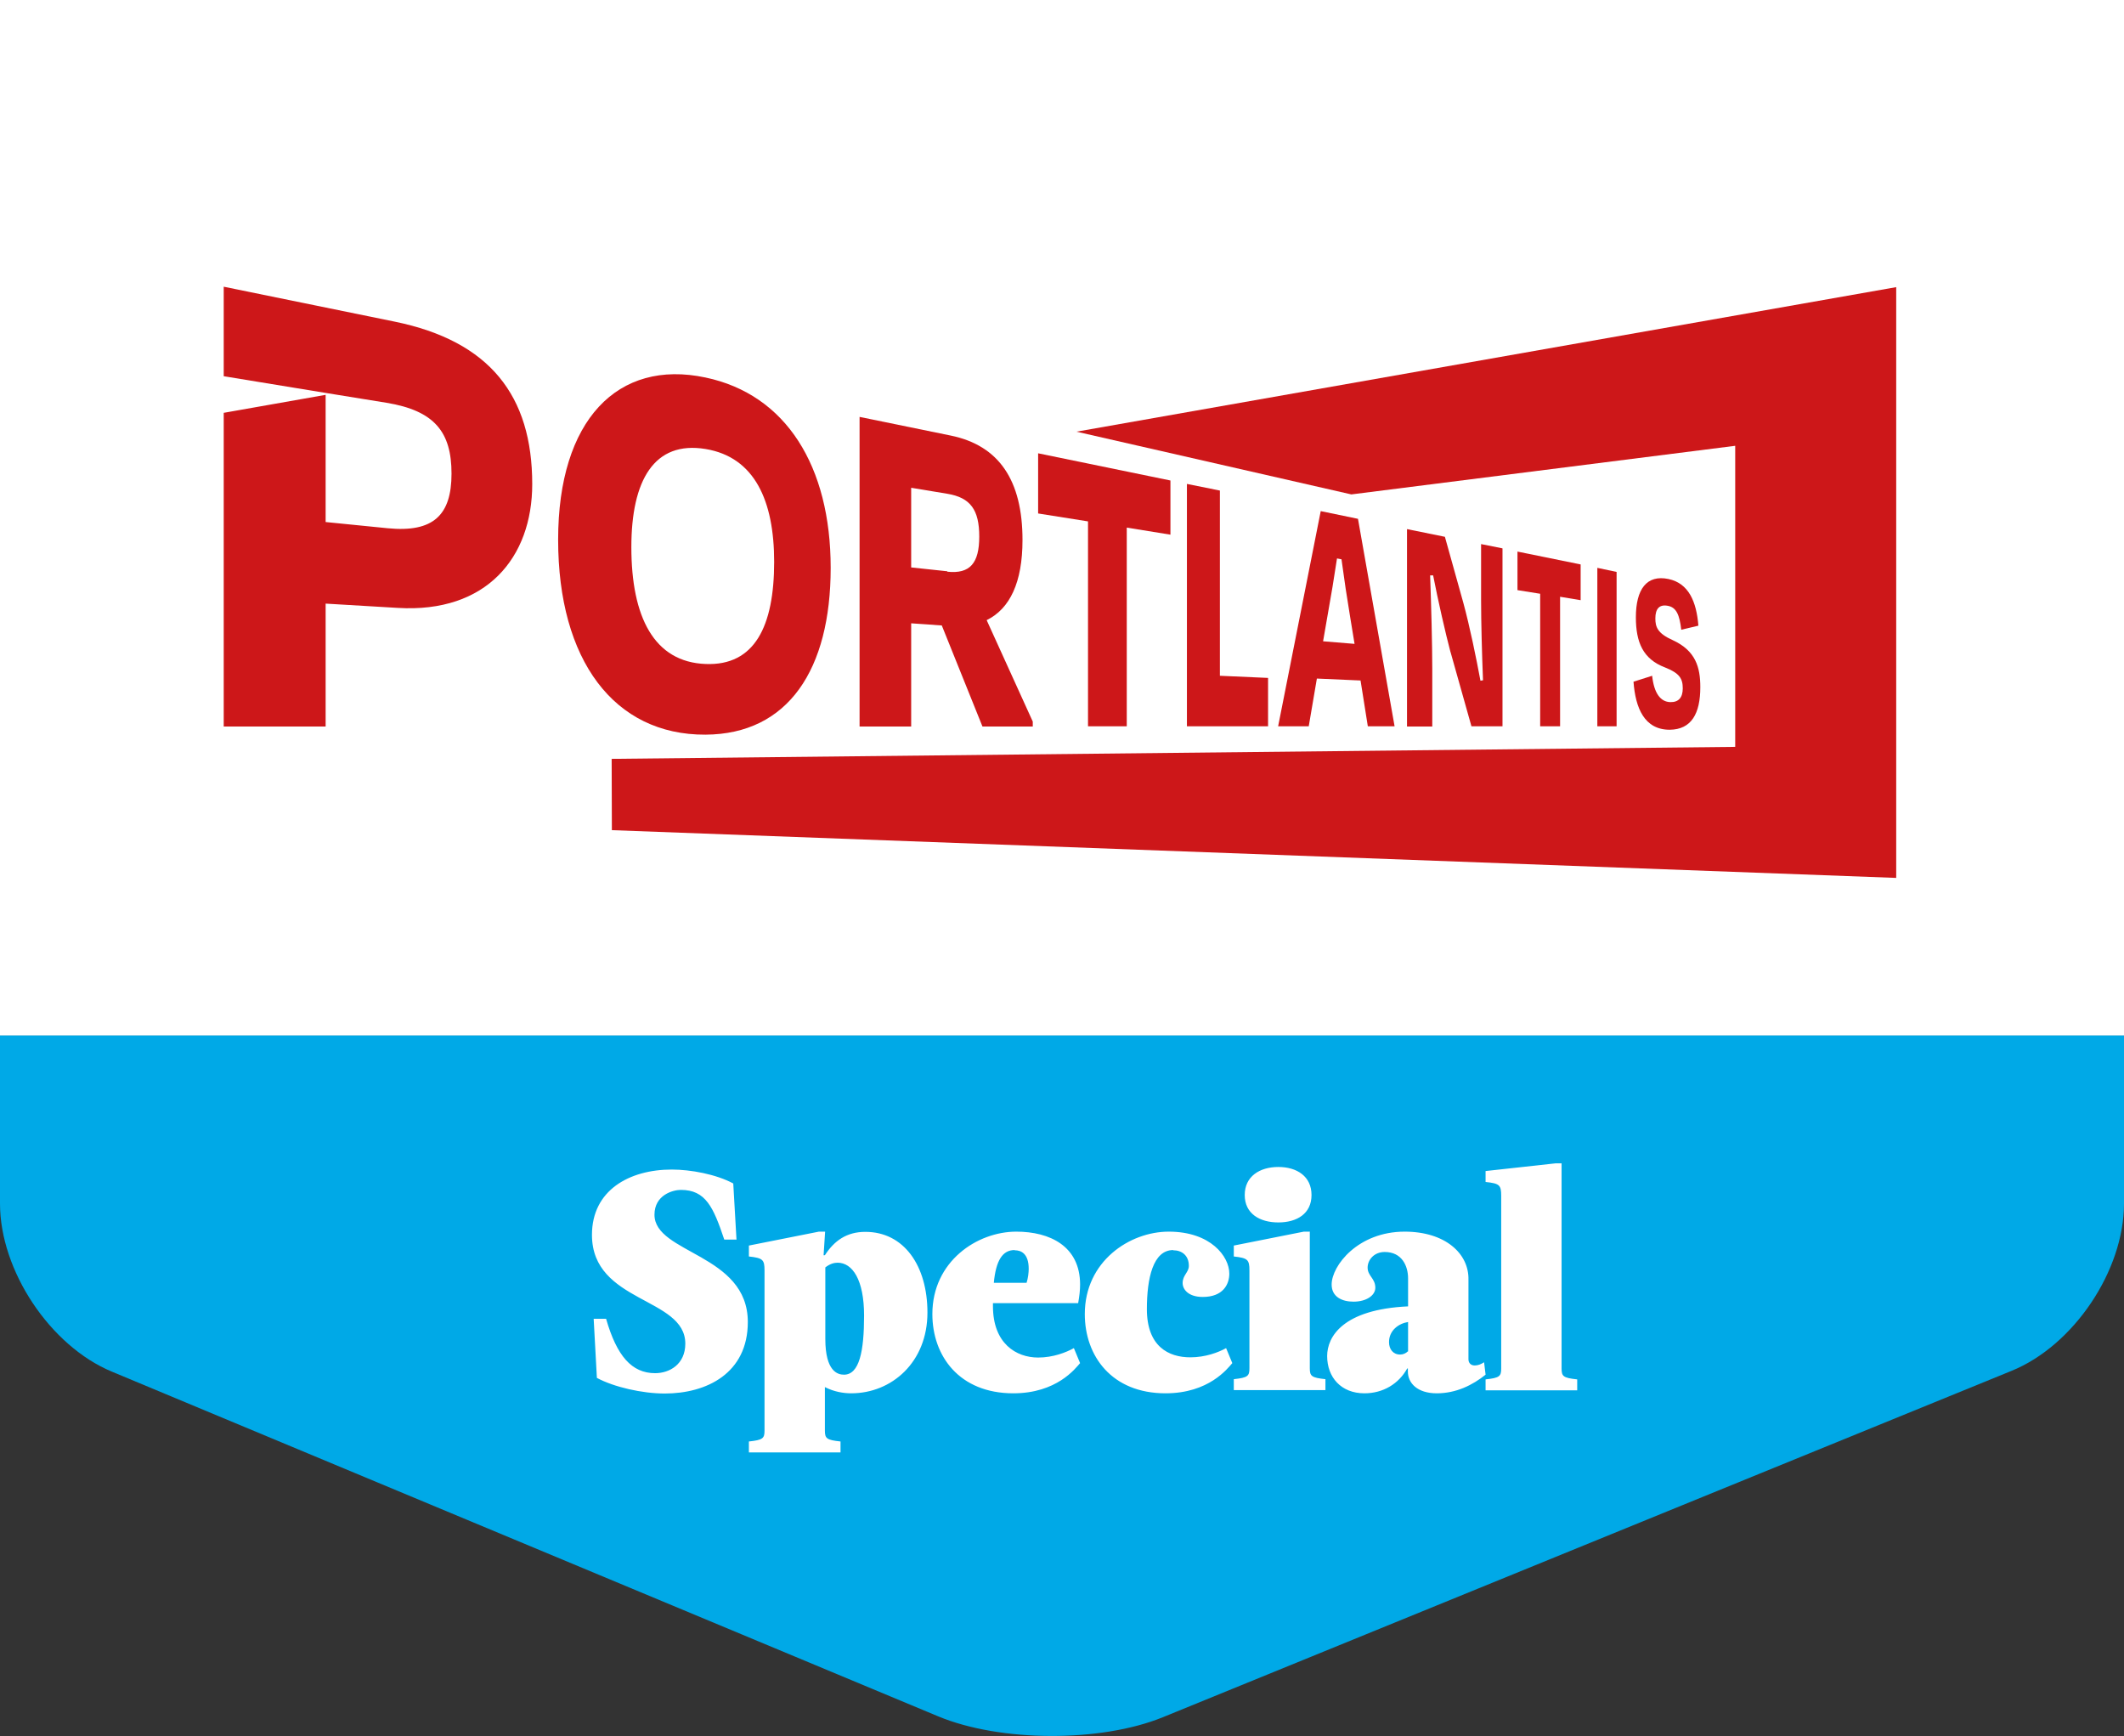
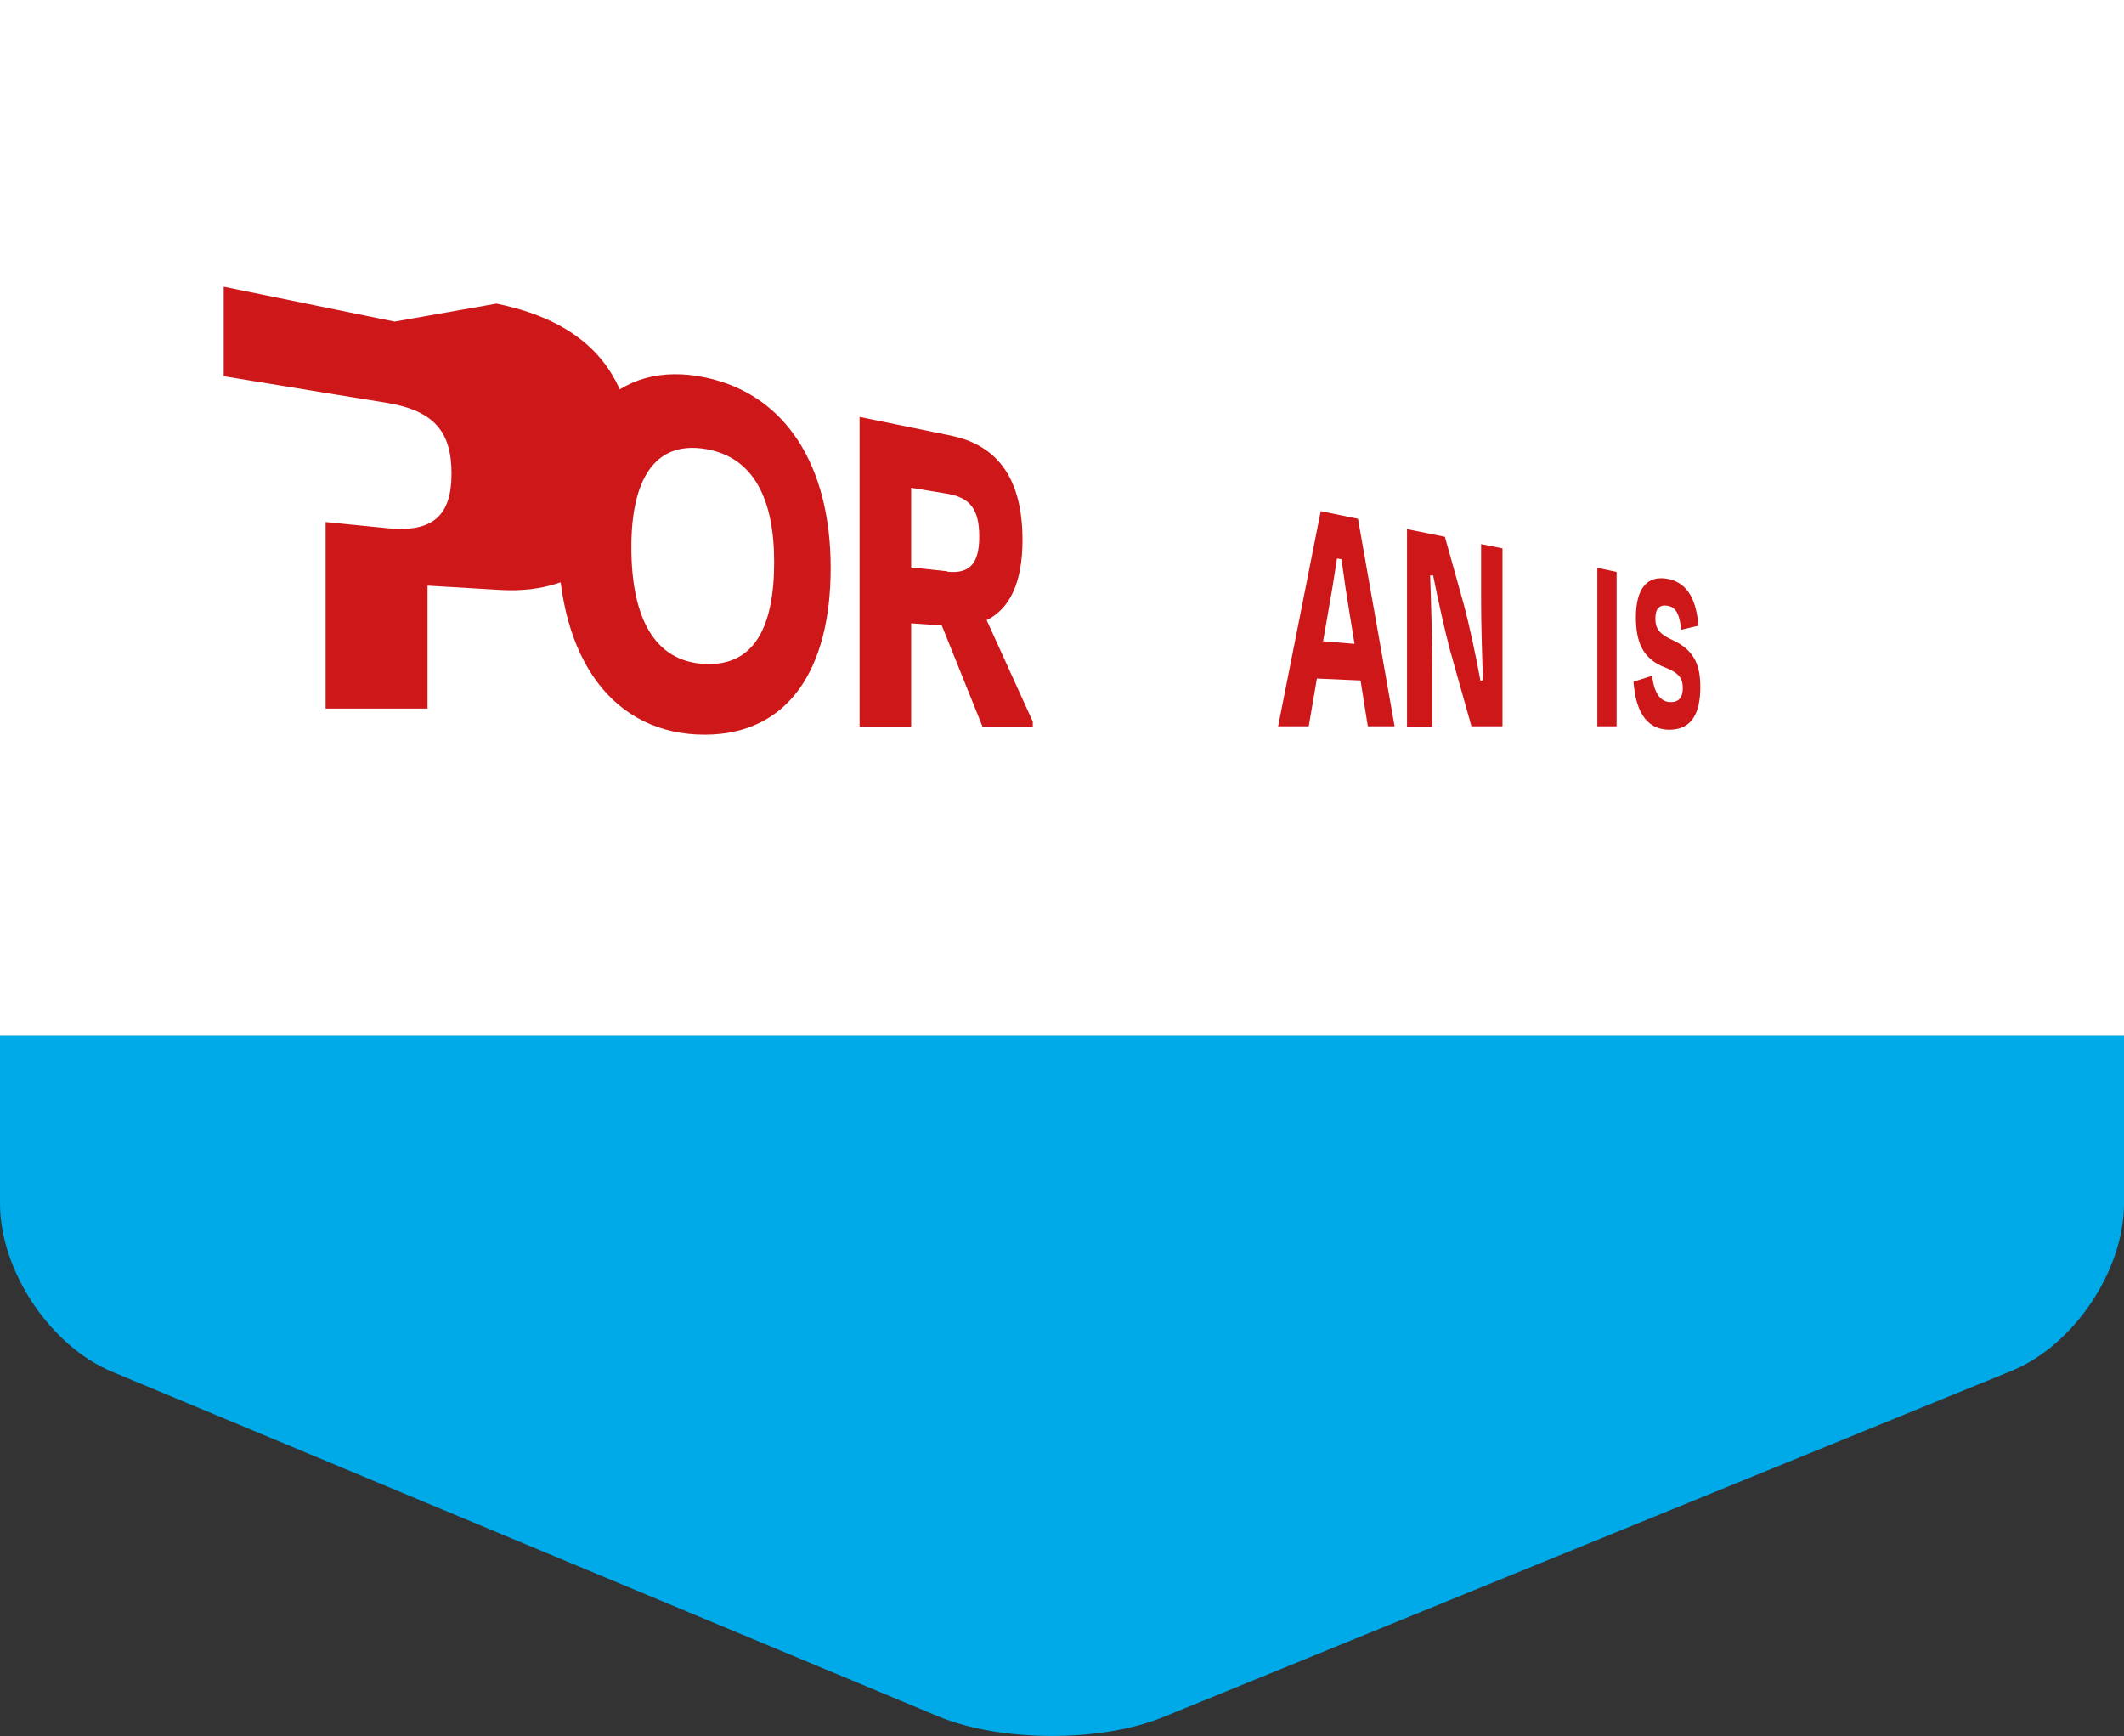
<svg xmlns="http://www.w3.org/2000/svg" id="Laag_1" data-name="Laag 1" viewBox="0 0 99.21 81.08">
  <rect x="0" y="0" width="99.21" height="81.08" fill="#333333" stroke="none" />
  <defs>
    <style>
      .cls-1 {
        fill: #00a9e7;
      }

      .cls-2 {
        fill: #cd1719;
      }

      .cls-3 {
        fill: #fff;
      }
    </style>
  </defs>
  <rect class="cls-3" width="99.21" height="48.37" />
  <g>
    <path class="cls-1" d="M0,56.21c0,3.13,2.34,6.65,5.23,7.85l38.6,16.1c2.89,1.2,7.58,1.22,10.48.04l39.65-16.18c2.9-1.18,5.25-4.68,5.25-7.81v-7.85H0v7.85Z" />
-     <polygon class="cls-2" points="50.28 20.16 63.12 23.09 81.05 20.82 81.05 34.88 28.57 35.44 28.58 38.77 88.57 41 88.57 13.41 50.28 20.16 50.28 20.16" />
-     <polygon class="cls-2" points="48.49 21.17 54.67 22.44 54.67 24.97 52.63 24.64 52.63 33.92 50.82 33.92 50.82 24.35 48.49 23.98 48.49 21.17 48.49 21.17" />
-     <polygon class="cls-2" points="56.98 31.56 59.23 31.66 59.23 33.92 55.44 33.92 55.44 22.6 56.98 22.91 56.98 31.56 56.98 31.56" />
    <path class="cls-2" d="M63.55,31.78l-2.04-.09-.38,2.23h-1.43l1.99-10.05,1.74.36,1.71,9.69h-1.25l-.34-2.14h0ZM61.81,29.95l1.46.12-.2-1.22c-.15-.9-.29-1.83-.41-2.73l-.21-.04c-.13.87-.28,1.78-.44,2.66l-.21,1.21h0Z" />
    <path class="cls-2" d="M67.75,30.45c-.23-.87-.58-2.4-.81-3.58h-.14c.05,1.35.1,3.26.1,4.35v2.71h-1.18v-9.22l1.77.36.86,3.08c.3,1.1.61,2.61.8,3.64l.12-.02c-.05-1.24-.09-2.73-.09-3.74v-2.62l1,.2v8.31h-1.45l-.98-3.48h0Z" />
-     <polygon class="cls-2" points="70.88 25.76 73.83 26.36 73.83 28.03 72.87 27.87 72.87 33.92 71.94 33.92 71.94 27.73 70.88 27.56 70.88 25.76 70.88 25.76" />
    <polygon class="cls-2" points="74.61 33.92 74.61 26.52 75.51 26.71 75.51 33.92 74.61 33.92 74.61 33.92" />
    <path class="cls-2" d="M76.29,31.84l.88-.28c.09.83.4,1.22.85,1.23.39.01.58-.22.58-.64,0-.46-.15-.71-.83-.98-1.03-.39-1.36-1.18-1.36-2.34,0-1.32.51-2,1.52-1.79.95.2,1.31,1.06,1.4,2.18l-.8.19c-.08-.68-.22-1.05-.64-1.12-.39-.07-.57.15-.57.59,0,.4.1.7.82,1.02,1.06.49,1.28,1.26,1.28,2.19,0,1.23-.41,1.98-1.43,1.99-1.18,0-1.6-1.01-1.69-2.24h0Z" />
-     <path class="cls-2" d="M18.43,15.02l-7.98-1.63v4.18l4.76.78,2.84.46c2.26.37,3.04,1.38,3.04,3.31s-.84,2.76-2.98,2.55l-2.9-.29v-5.94l-4.76.84v14.65h4.76v-5.74l3.37.2c4.14.25,6.28-2.35,6.28-5.78,0-4.13-1.98-6.68-6.43-7.59h0Z" />
+     <path class="cls-2" d="M18.43,15.02l-7.98-1.63v4.18l4.76.78,2.84.46c2.26.37,3.04,1.38,3.04,3.31s-.84,2.76-2.98,2.55l-2.9-.29v-5.94v14.65h4.76v-5.74l3.37.2c4.14.25,6.28-2.35,6.28-5.78,0-4.13-1.98-6.68-6.43-7.59h0Z" />
    <path class="cls-2" d="M46.09,28.96c1.08-.53,1.67-1.76,1.67-3.74,0-2.79-1.1-4.42-3.36-4.88l-4.25-.87v14.46h2.41v-4.82l1.43.1,1.9,4.72h2.35v-.23l-2.15-4.73h0ZM44.25,26.68l-1.69-.18v-3.72l1.69.28c1.08.18,1.49.75,1.49,2s-.44,1.75-1.49,1.64h0Z" />
    <path class="cls-2" d="M26.07,25.2c0-5.58,2.78-8.44,6.88-7.57,3.77.79,5.85,4.15,5.85,8.89s-1.98,7.77-5.85,7.79c-4.27.02-6.88-3.49-6.88-9.1h0ZM36.16,26.24c0-2.85-.91-4.89-3.2-5.27-2.41-.4-3.47,1.47-3.47,4.58,0,3.27,1.06,5.37,3.47,5.46,2.29.09,3.2-1.76,3.2-4.77h0Z" />
-     <path class="cls-3" d="M34.4,57.88l-.15-2.61c-.8-.43-1.99-.65-2.87-.65-1.99,0-3.73.97-3.73,3.05,0,3.19,4.36,2.9,4.36,5.08,0,.97-.74,1.38-1.41,1.38-1.09,0-1.79-.8-2.29-2.54h-.58l.15,2.76c.8.43,2.12.73,3.17.73,1.95,0,3.88-.94,3.88-3.34,0-3.19-4.36-3.19-4.36-5.01,0-.93.87-1.16,1.23-1.16,1.16,0,1.52.8,2.03,2.32h.58ZM38.47,58.61l.07-1.09h-.29l-3.27.65v.51c.65.07.73.15.73.65v7.48c0,.36-.07.44-.73.51v.51h4.28v-.51c-.65-.07-.73-.14-.73-.51v-2.03c.43.22.87.29,1.23.29,1.89,0,3.56-1.45,3.56-3.77,0-2.18-1.09-3.77-2.9-3.77-.87,0-1.45.41-1.89,1.09h-.07ZM39.12,58.97c.7,0,1.24.8,1.24,2.47s-.22,2.76-.94,2.76c-.29,0-.87-.15-.87-1.67v-3.34c.22-.17.41-.22.58-.22h0ZM47.47,57.52c-1.82,0-3.92,1.38-3.92,3.85,0,1.96,1.26,3.7,3.78,3.7,2.03,0,2.9-1.16,3.12-1.41l-.29-.7c-.36.2-.97.44-1.67.44-1.02,0-2.11-.65-2.11-2.4v-.14h3.98c.06-.34.09-.6.09-.87,0-1.79-1.41-2.47-2.98-2.47h0ZM47.4,58.39c.29,0,.65.15.65.87,0,.16-.03.44-.1.65h-1.53c.1-1.05.41-1.53.97-1.53h0ZM54.8,58.39c.39,0,.73.23.73.73,0,.3-.29.43-.29.8,0,.3.27.65.94.65.94,0,1.24-.58,1.24-1.09,0-.8-.87-1.96-2.83-1.96-1.82,0-3.92,1.38-3.92,3.85,0,1.96,1.26,3.7,3.77,3.7,2.03,0,2.9-1.16,3.12-1.41l-.29-.7c-.36.2-.97.43-1.67.43-1.02,0-2.03-.51-2.03-2.25,0-1.45.29-2.76,1.23-2.76h0ZM58.14,55.81c0,.87.7,1.28,1.57,1.28s1.55-.41,1.55-1.28-.68-1.31-1.55-1.31-1.57.44-1.57,1.31h0ZM61.19,57.52h-.29l-3.27.65v.51c.65.07.73.15.73.65v4.57c0,.36-.07.44-.73.51v.51h4.28v-.51c-.65-.07-.73-.14-.73-.51v-6.39h0ZM68.59,59.77c.03-1.23-1.09-2.25-2.98-2.25-2.18,0-3.41,1.59-3.41,2.47,0,.58.49.8,1.02.8.6,0,1.02-.29,1.02-.65,0-.44-.36-.55-.36-.94,0-.35.29-.73.8-.73.8,0,1.09.65,1.09,1.23v1.31c-3.05.14-3.78,1.42-3.78,2.32,0,.99.65,1.74,1.74,1.74.87,0,1.6-.44,2-1.16h.03v.14c0,.55.45,1.02,1.35,1.02s1.67-.38,2.28-.87l-.07-.58c-.14.09-.28.15-.44.15-.19,0-.29-.13-.29-.29v-3.7h0ZM65.76,63.11c-.09.09-.22.15-.36.15-.33,0-.52-.25-.52-.58,0-.55.45-.87.89-.94v1.38h0ZM72.95,54.33h-.29l-3.27.36v.51c.65.07.73.14.73.65v8.06c0,.36-.07.44-.73.51v.51h4.28v-.51c-.65-.07-.73-.14-.73-.51v-9.58h0Z" />
  </g>
</svg>